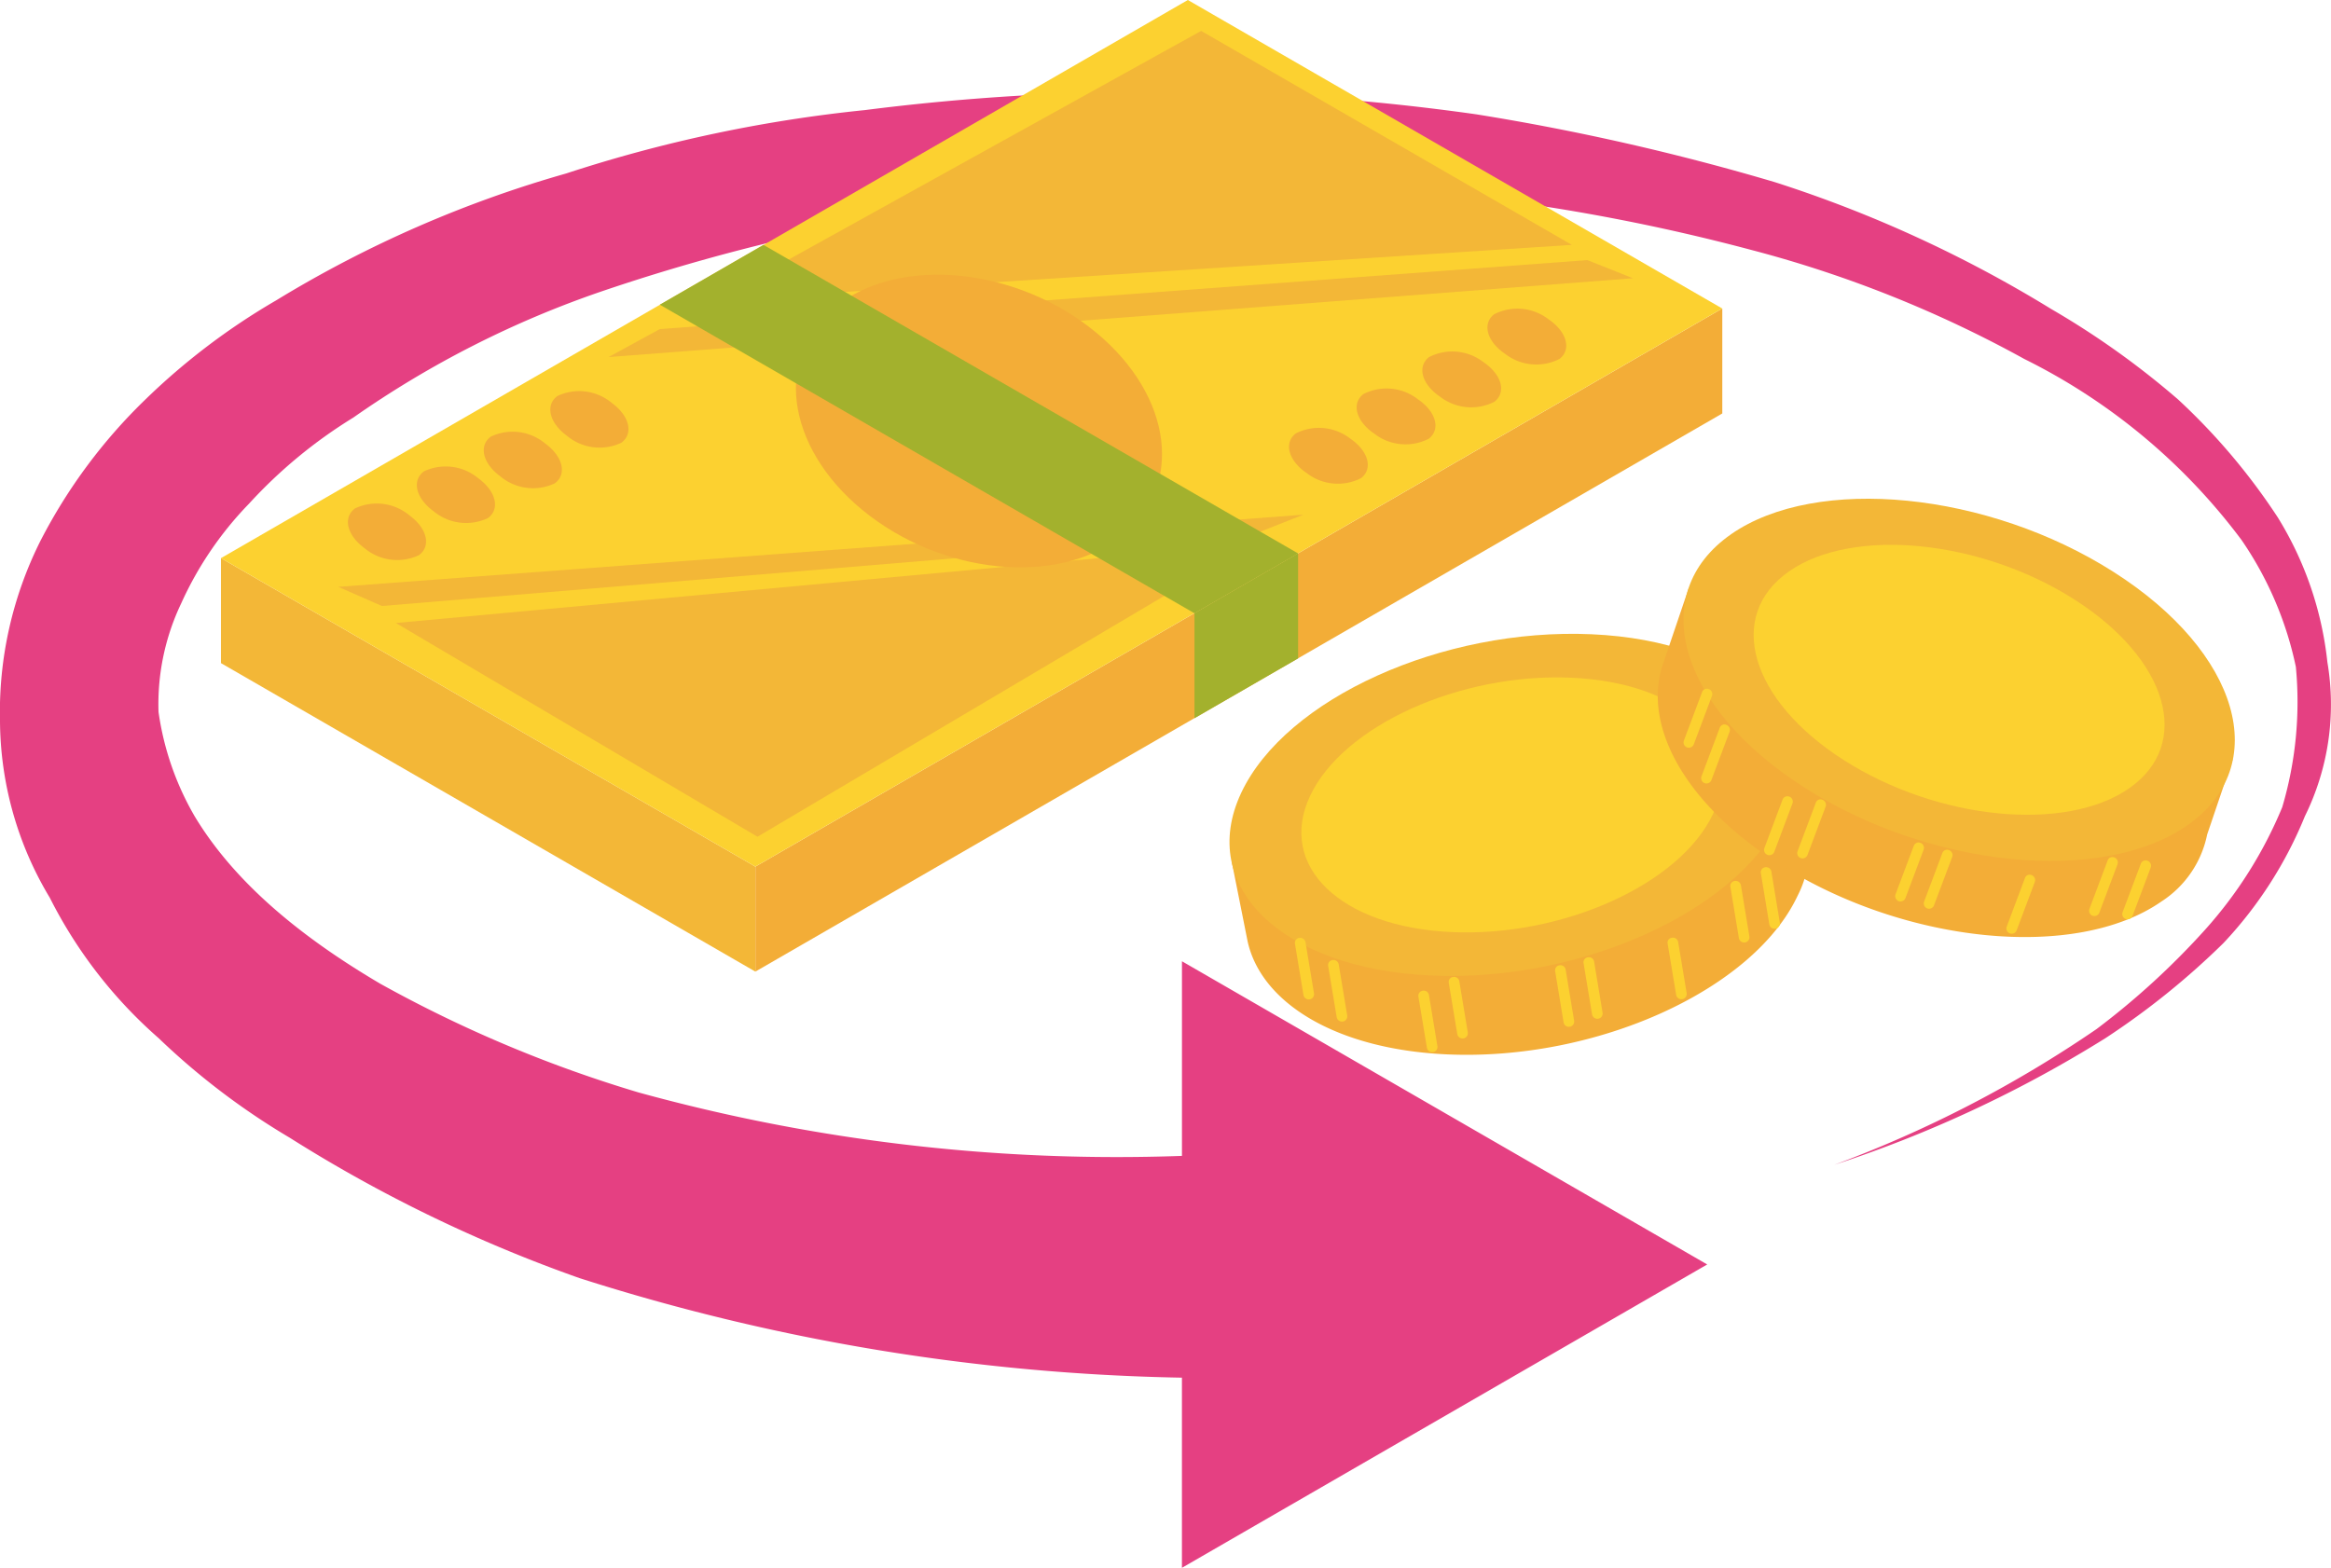
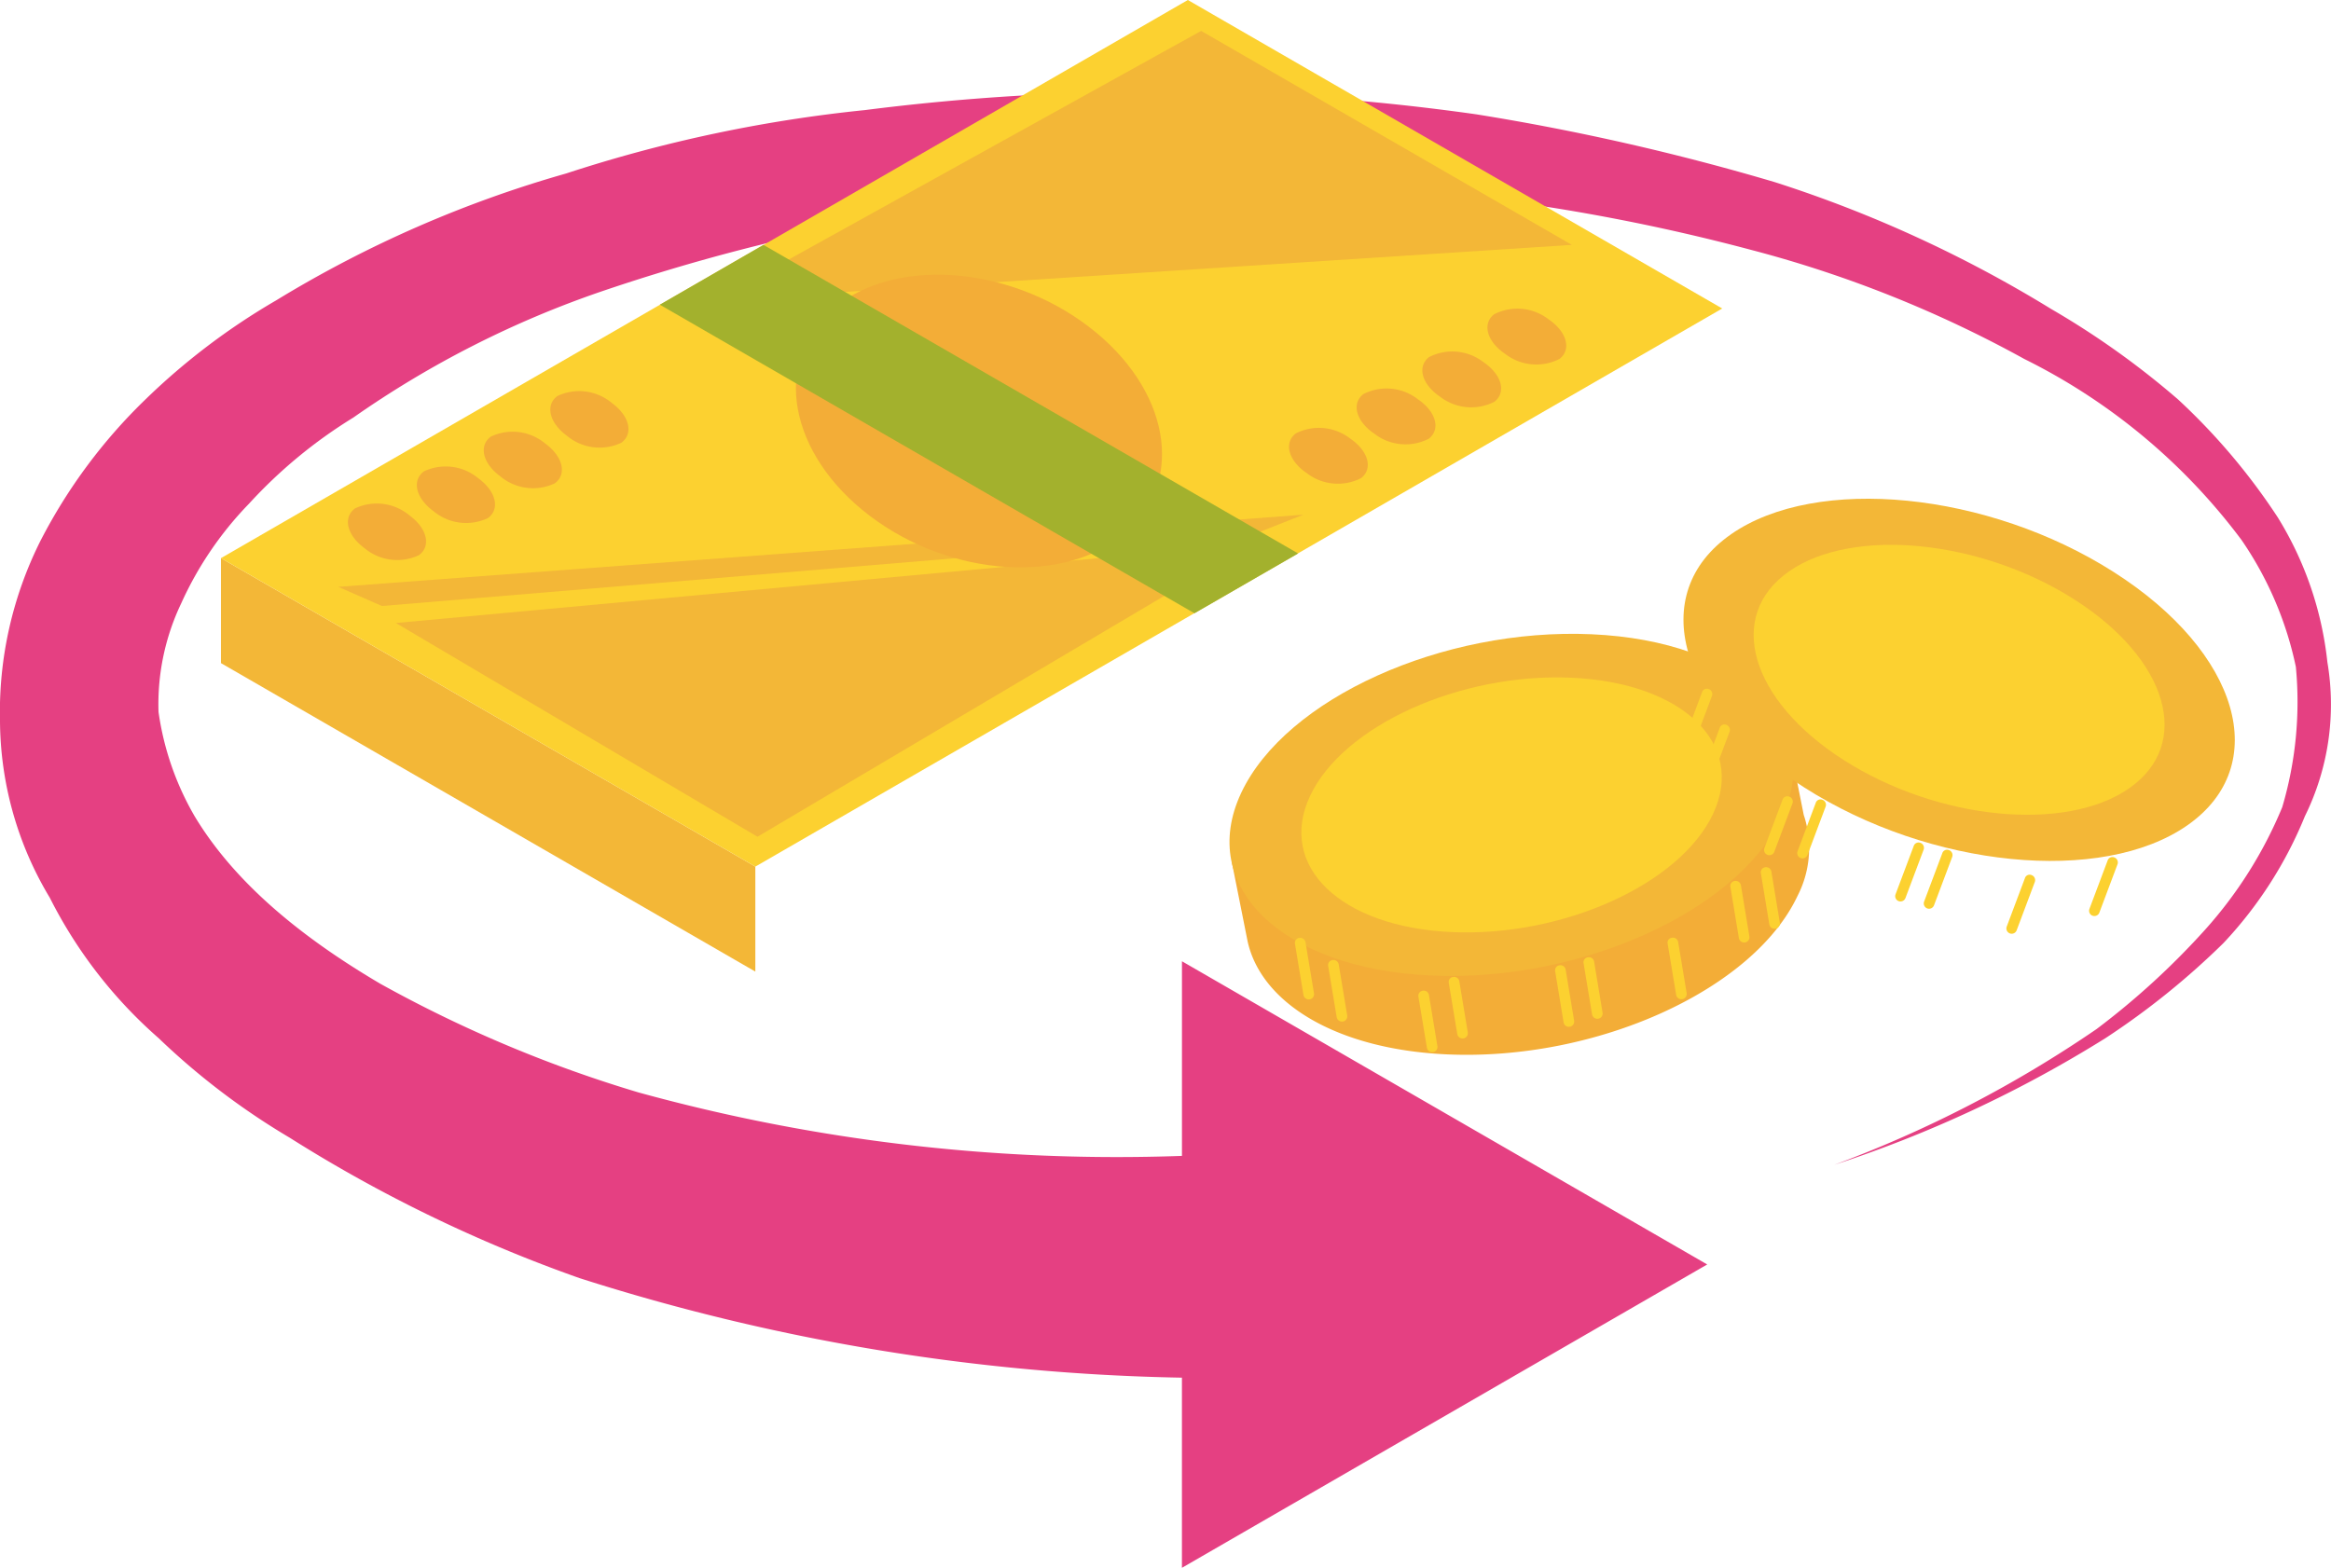
<svg xmlns="http://www.w3.org/2000/svg" width="113.902" height="76.625" viewBox="0 0 113.902 76.625">
  <defs>
    <clipPath id="clip-path">
      <rect id="長方形_24297" data-name="長方形 24297" width="113.902" height="72.145" fill="#e54082" />
    </clipPath>
  </defs>
  <g id="グループ_17508" data-name="グループ 17508" transform="translate(-900 -3508.723)">
    <g id="グループ_17507" data-name="グループ 17507" transform="translate(900 3513.203)">
      <g id="グループ_17506" data-name="グループ 17506" clip-path="url(#clip-path)">
        <path id="パス_20754" data-name="パス 20754" d="M57.755,52.012a88.027,88.027,0,0,1-26.551-3.1A63.1,63.1,0,0,1,18.586,43.6c-3.759-2.213-7.08-4.871-9.073-8.185a14.044,14.044,0,0,1-1.767-5.1,11.44,11.44,0,0,1,1.108-5.306,17.055,17.055,0,0,1,3.31-4.868,23.722,23.722,0,0,1,5.1-4.212A48.467,48.467,0,0,1,29.429,9.75,95.474,95.474,0,0,1,43.149,6.2,112.083,112.083,0,0,1,71.7,5.1,97.071,97.071,0,0,1,85.635,7.751a57.919,57.919,0,0,1,13.28,5.313,29.673,29.673,0,0,1,10.616,8.848,17.13,17.13,0,0,1,2.654,6.2,18.1,18.1,0,0,1-.666,6.859,20.907,20.907,0,0,1-3.756,5.972,37.438,37.438,0,0,1-5.317,4.871,58.74,58.74,0,0,1-12.825,6.638,60.479,60.479,0,0,0,13.27-6.2,37.663,37.663,0,0,0,5.755-4.64,20.067,20.067,0,0,0,3.98-6.2,12.342,12.342,0,0,0,1.1-7.526,16.86,16.86,0,0,0-2.427-7.083,30.956,30.956,0,0,0-4.864-5.755,40.606,40.606,0,0,0-6.2-4.423,61.812,61.812,0,0,0-13.5-6.2,116.06,116.06,0,0,0-14.6-3.318A112.075,112.075,0,0,0,42.265.9a69.44,69.44,0,0,0-14.606,3.1,57.122,57.122,0,0,0-14.165,6.2,32.812,32.812,0,0,0-6.41,4.864,26.36,26.36,0,0,0-5.092,6.859A18.652,18.652,0,0,0,0,30.764a16.908,16.908,0,0,0,2.433,8.63,22.679,22.679,0,0,0,5.313,6.859,34.99,34.99,0,0,0,6.41,4.871,70.348,70.348,0,0,0,14.165,6.863,102.63,102.63,0,0,0,29.433,4.864v9.293L83.422,57.318,57.755,42.5Z" transform="translate(0 0)" fill="#e54082" fill-rule="evenodd" />
      </g>
    </g>
    <g id="グループ_17505" data-name="グループ 17505" transform="translate(910.797 3432.276)">
-       <path id="パス_19530" data-name="パス 19530" d="M104,396.921l47.246-27.277v-5.131L104,391.79Z" transform="translate(-77.885 -272.99)" fill="#f3ad37" />
      <path id="パス_19531" data-name="パス 19531" d="M26.112,433.316,0,418.24v-5.131l26.112,15.076Z" transform="translate(0 -309.384)" fill="#f3b737" />
      <path id="パス_19532" data-name="パス 19532" d="M26.112,346.823l47.246-27.277L47.246,304.469,0,331.747Z" transform="translate(0 -228.022)" fill="#fcd130" />
-       <path id="パス_19533" data-name="パス 19533" d="M194.521,412.2v5.13l-5.063,2.923v-5.13Z" transform="translate(-141.888 -308.705)" fill="#a3b12d" />
      <path id="パス_19534" data-name="パス 19534" d="M96.145,323.65,119.9,310.481l18.114,10.458Z" transform="translate(-72.004 -232.524)" fill="#f3b737" />
      <path id="パス_19535" data-name="パス 19535" d="M34.041,414.217l17.669,10.446,24.16-14.307Z" transform="translate(-25.494 -307.322)" fill="#f3b737" />
      <path id="パス_19536" data-name="パス 19536" d="M221.883,382.262a2.49,2.49,0,0,0,2.668.252c.591-.463.354-1.326-.53-1.928a2.49,2.49,0,0,0-2.669-.252c-.591.463-.354,1.326.53,1.928" transform="translate(-165.532 -284.625)" fill="#f3ad37" />
      <path id="パス_19537" data-name="パス 19537" d="M234.667,375.059a2.49,2.49,0,0,0,2.668.252c.591-.463.354-1.326-.53-1.928a2.49,2.49,0,0,0-2.669-.252c-.591.463-.353,1.326.53,1.928" transform="translate(-175.106 -279.231)" fill="#f3ad37" />
      <path id="パス_19538" data-name="パス 19538" d="M208.718,389.925a2.49,2.49,0,0,0,2.669.252c.591-.463.354-1.326-.53-1.928a2.49,2.49,0,0,0-2.669-.252c-.591.463-.353,1.326.53,1.928" transform="translate(-155.673 -290.364)" fill="#f3ad37" />
      <path id="パス_19539" data-name="パス 19539" d="M247.332,366.725a2.49,2.49,0,0,0,2.669.252c.591-.463.354-1.326-.53-1.928a2.489,2.489,0,0,0-2.669-.252c-.591.463-.354,1.326.53,1.928" transform="translate(-184.591 -272.99)" fill="#f3ad37" />
      <path id="パス_19540" data-name="パス 19540" d="M38.937,397.407a2.49,2.49,0,0,0,2.659.341c.606-.443.4-1.313-.465-1.945a2.489,2.489,0,0,0-2.658-.341c-.606.443-.4,1.313.464,1.945" transform="translate(-28.553 -295.979)" fill="#f3ad37" />
      <path id="パス_19541" data-name="パス 19541" d="M51.957,390.64a2.49,2.49,0,0,0,2.658.341c.606-.443.4-1.313-.464-1.945a2.49,2.49,0,0,0-2.658-.341c-.606.443-.4,1.313.464,1.945" transform="translate(-38.304 -290.911)" fill="#f3ad37" />
      <path id="パス_19542" data-name="パス 19542" d="M25.521,404.62a2.49,2.49,0,0,0,2.658.341c.606-.443.4-1.313-.464-1.945a2.489,2.489,0,0,0-2.658-.341c-.606.443-.4,1.313.464,1.945" transform="translate(-18.505 -301.381)" fill="#f3ad37" />
      <path id="パス_19543" data-name="パス 19543" d="M64.9,382.738a2.49,2.49,0,0,0,2.658.341c.606-.443.4-1.313-.464-1.945a2.489,2.489,0,0,0-2.658-.341c-.606.443-.4,1.313.464,1.945" transform="translate(-47.994 -284.993)" fill="#f3ad37" />
      <path id="パス_19544" data-name="パス 19544" d="M24.962,409.12l-2.134-.936,47.157-3.526-2.278.9Z" transform="translate(-17.096 -303.056)" fill="#f3b737" />
-       <path id="パス_19545" data-name="パス 19545" d="M77.934,358.471l-2.506,1.368,50.058-3.852-2.23-.887Z" transform="translate(-56.489 -265.941)" fill="#f3b737" />
      <path id="パス_19546" data-name="パス 19546" d="M115.487,369.715c3.962,3.012,9.567,3.383,12.518.828s2.133-7.068-1.828-10.08-9.567-3.383-12.518-.828-2.133,7.068,1.828,10.08" transform="translate(-83.793 -268.065)" fill="#f3ad37" />
      <path id="パス_19547" data-name="パス 19547" d="M111.534,370.138,85.41,355.056l5.063-2.923L116.6,367.215Z" transform="translate(-63.965 -263.718)" fill="#a3b12d" />
      <path id="パス_19548" data-name="パス 19548" d="M223.875,444.379l.76,3.812a5.1,5.1,0,0,1-.3,3.951c-2.163,4.606-9.83,8.077-17.126,7.752-5.4-.241-9.081-2.5-9.749-5.525h0l-.007-.036c-.01-.048-.02-.1-.029-.145l-.746-3.744,1.753-.391c2.683-4.142,9.808-7.143,16.613-6.84a14.742,14.742,0,0,1,6.56,1.671Z" transform="translate(-147.294 -331.916)" fill="#f3ad37" />
      <path id="パス_19549" data-name="パス 19549" d="M196.849,435.618c2.163-4.606,9.83-8.077,17.126-7.752s11.457,4.322,9.294,8.927-9.83,8.077-17.126,7.752-11.457-4.322-9.294-8.927" transform="translate(-146.996 -320.421)" fill="#f3b737" />
      <path id="パス_19550" data-name="パス 19550" d="M210.682,442.119c1.612-3.433,7.327-6.02,12.765-5.778s8.539,3.221,6.927,6.654-7.327,6.02-12.765,5.778-8.539-3.221-6.927-6.654" transform="translate(-157.464 -326.772)" fill="#fcd130" />
      <path id="パス_19551" data-name="パス 19551" d="M209.749,490.039l-.011,0a.259.259,0,0,1-.3-.213l-.413-2.489a.245.245,0,0,1,.213-.3.259.259,0,0,1,.3.213l.413,2.489a.259.259,0,0,1-.2.3" transform="translate(-156.542 -364.751)" fill="#fcd130" />
      <path id="パス_19552" data-name="パス 19552" d="M216.2,494.354l-.011,0a.259.259,0,0,1-.3-.213l-.413-2.489a.242.242,0,0,1,.213-.3.259.259,0,0,1,.3.213l.413,2.489a.259.259,0,0,1-.2.3" transform="translate(-161.37 -367.983)" fill="#fcd130" />
      <path id="パス_19553" data-name="パス 19553" d="M265.911,493.807l-.011,0a.259.259,0,0,1-.3-.213l-.412-2.489a.246.246,0,0,1,.213-.3.259.259,0,0,1,.3.213l.412,2.489a.259.259,0,0,1-.2.3" transform="translate(-198.603 -367.573)" fill="#fcd130" />
      <path id="パス_19554" data-name="パス 19554" d="M239.679,497.638l-.011,0a.259.259,0,0,1-.3-.213l-.413-2.489a.244.244,0,0,1,.213-.3.259.259,0,0,1,.3.213l.413,2.489a.259.259,0,0,1-.2.3" transform="translate(-178.957 -370.442)" fill="#fcd130" />
      <path id="パス_19555" data-name="パス 19555" d="M294.484,478.956l-.011,0a.259.259,0,0,1-.3-.213l-.412-2.489a.246.246,0,0,1,.213-.3.259.259,0,0,1,.3.213l.412,2.489a.259.259,0,0,1-.2.3" transform="translate(-220.002 -356.451)" fill="#fcd130" />
      <path id="パス_19556" data-name="パス 19556" d="M282.272,490l-.011,0a.259.259,0,0,1-.3-.213l-.413-2.489a.241.241,0,0,1,.213-.3.259.259,0,0,1,.3.213l.413,2.49a.259.259,0,0,1-.2.3" transform="translate(-210.855 -364.721)" fill="#fcd130" />
      <path id="パス_19557" data-name="パス 19557" d="M300.4,476.282l-.011,0a.259.259,0,0,1-.3-.213l-.412-2.489a.25.25,0,0,1,.213-.3.26.26,0,0,1,.3.213l.412,2.489a.259.259,0,0,1-.2.3" transform="translate(-224.43 -354.448)" fill="#fcd130" />
      <path id="パス_19558" data-name="パス 19558" d="M233.77,500.312l-.011,0a.259.259,0,0,1-.3-.213l-.413-2.489a.253.253,0,0,1,.213-.3.259.259,0,0,1,.3.213l.413,2.49a.259.259,0,0,1-.2.3" transform="translate(-174.532 -372.445)" fill="#fcd130" />
      <path id="パス_19559" data-name="パス 19559" d="M260.376,495.371l-.011,0a.259.259,0,0,1-.3-.213l-.412-2.489a.25.25,0,0,1,.213-.3.259.259,0,0,1,.3.213l.412,2.489a.259.259,0,0,1-.2.3" transform="translate(-194.458 -368.745)" fill="#fcd130" />
-       <path id="パス_19560" data-name="パス 19560" d="M307.718,425.386l-1.248,3.681a5.1,5.1,0,0,1-2.235,3.272c-4.176,2.907-12.552,2.079-18.708-1.85-4.561-2.911-6.616-6.7-5.681-9.659h0l.012-.034c.015-.047.031-.093.048-.14l1.226-3.615,1.714.538c4.395-2.246,12.065-1.282,17.807,2.383a14.742,14.742,0,0,1,4.846,4.727Z" transform="translate(-209.417 -311.832)" fill="#f3ad37" />
      <path id="パス_19561" data-name="パス 19561" d="M286.945,403.283c4.176-2.907,12.552-2.079,18.708,1.85s7.761,9.471,3.585,12.379-12.552,2.079-18.707-1.85-7.761-9.471-3.585-12.378" transform="translate(-213.158 -300.725)" fill="#f3b737" />
      <path id="パス_19562" data-name="パス 19562" d="M300.017,411.817c3.112-2.167,9.355-1.55,13.943,1.379s5.785,7.059,2.672,9.226-9.355,1.55-13.943-1.379-5.785-7.059-2.672-9.226" transform="translate(-223.391 -307.448)" fill="#fcd130" />
      <path id="パス_19563" data-name="パス 19563" d="M284.82,441.378l-.011,0a.259.259,0,0,1-.151-.333l.887-2.362a.245.245,0,0,1,.333-.151.259.259,0,0,1,.151.333l-.887,2.362a.259.259,0,0,1-.323.155" transform="translate(-213.173 -328.405)" fill="#fcd130" />
      <path id="パス_19564" data-name="パス 19564" d="M288.248,448.338l-.011,0a.259.259,0,0,1-.151-.333l.887-2.362a.242.242,0,0,1,.333-.151.259.259,0,0,1,.151.333l-.887,2.362a.259.259,0,0,1-.323.155" transform="translate(-215.74 -333.617)" fill="#fcd130" />
      <path id="パス_19565" data-name="パス 19565" d="M331.572,472.724l-.011,0a.259.259,0,0,1-.151-.333l.888-2.362a.246.246,0,0,1,.333-.151.259.259,0,0,1,.151.333l-.888,2.362a.259.259,0,0,1-.323.155" transform="translate(-248.187 -351.881)" fill="#fcd130" />
      <path id="パス_19566" data-name="パス 19566" d="M306.942,462.929l-.011,0a.259.259,0,0,1-.151-.333l.887-2.362a.244.244,0,0,1,.333-.151.259.259,0,0,1,.151.333l-.887,2.362a.259.259,0,0,1-.323.155" transform="translate(-229.74 -344.546)" fill="#fcd130" />
      <path id="パス_19567" data-name="パス 19567" d="M363.743,474.152l-.011,0a.259.259,0,0,1-.151-.333l.888-2.362a.246.246,0,0,1,.333-.151.259.259,0,0,1,.151.333L364.066,474a.259.259,0,0,1-.323.155" transform="translate(-272.28 -352.951)" fill="#fcd130" />
      <path id="パス_19568" data-name="パス 19568" d="M347.648,477.6l-.011,0a.259.259,0,0,1-.151-.333l.887-2.362a.241.241,0,0,1,.334-.151.259.259,0,0,1,.151.333l-.887,2.362a.259.259,0,0,1-.323.155" transform="translate(-260.226 -355.535)" fill="#fcd130" />
-       <path id="パス_19569" data-name="パス 19569" d="M370.2,474.793l-.011,0a.259.259,0,0,1-.151-.333l.888-2.362a.25.25,0,0,1,.334-.151.259.259,0,0,1,.151.333l-.888,2.362a.259.259,0,0,1-.323.155" transform="translate(-277.116 -353.431)" fill="#fcd130" />
      <path id="パス_19570" data-name="パス 19570" d="M300.485,462.3l-.011,0a.259.259,0,0,1-.151-.333l.887-2.362a.253.253,0,0,1,.334-.151.259.259,0,0,1,.151.333l-.887,2.362a.259.259,0,0,1-.323.155" transform="translate(-224.905 -344.073)" fill="#fcd130" />
      <path id="パス_19571" data-name="パス 19571" d="M326,471.314l-.011,0a.259.259,0,0,1-.151-.333l.888-2.362a.249.249,0,0,1,.333-.151.259.259,0,0,1,.151.333l-.888,2.362a.259.259,0,0,1-.323.155" transform="translate(-244.011 -350.826)" fill="#fcd130" />
    </g>
  </g>
</svg>